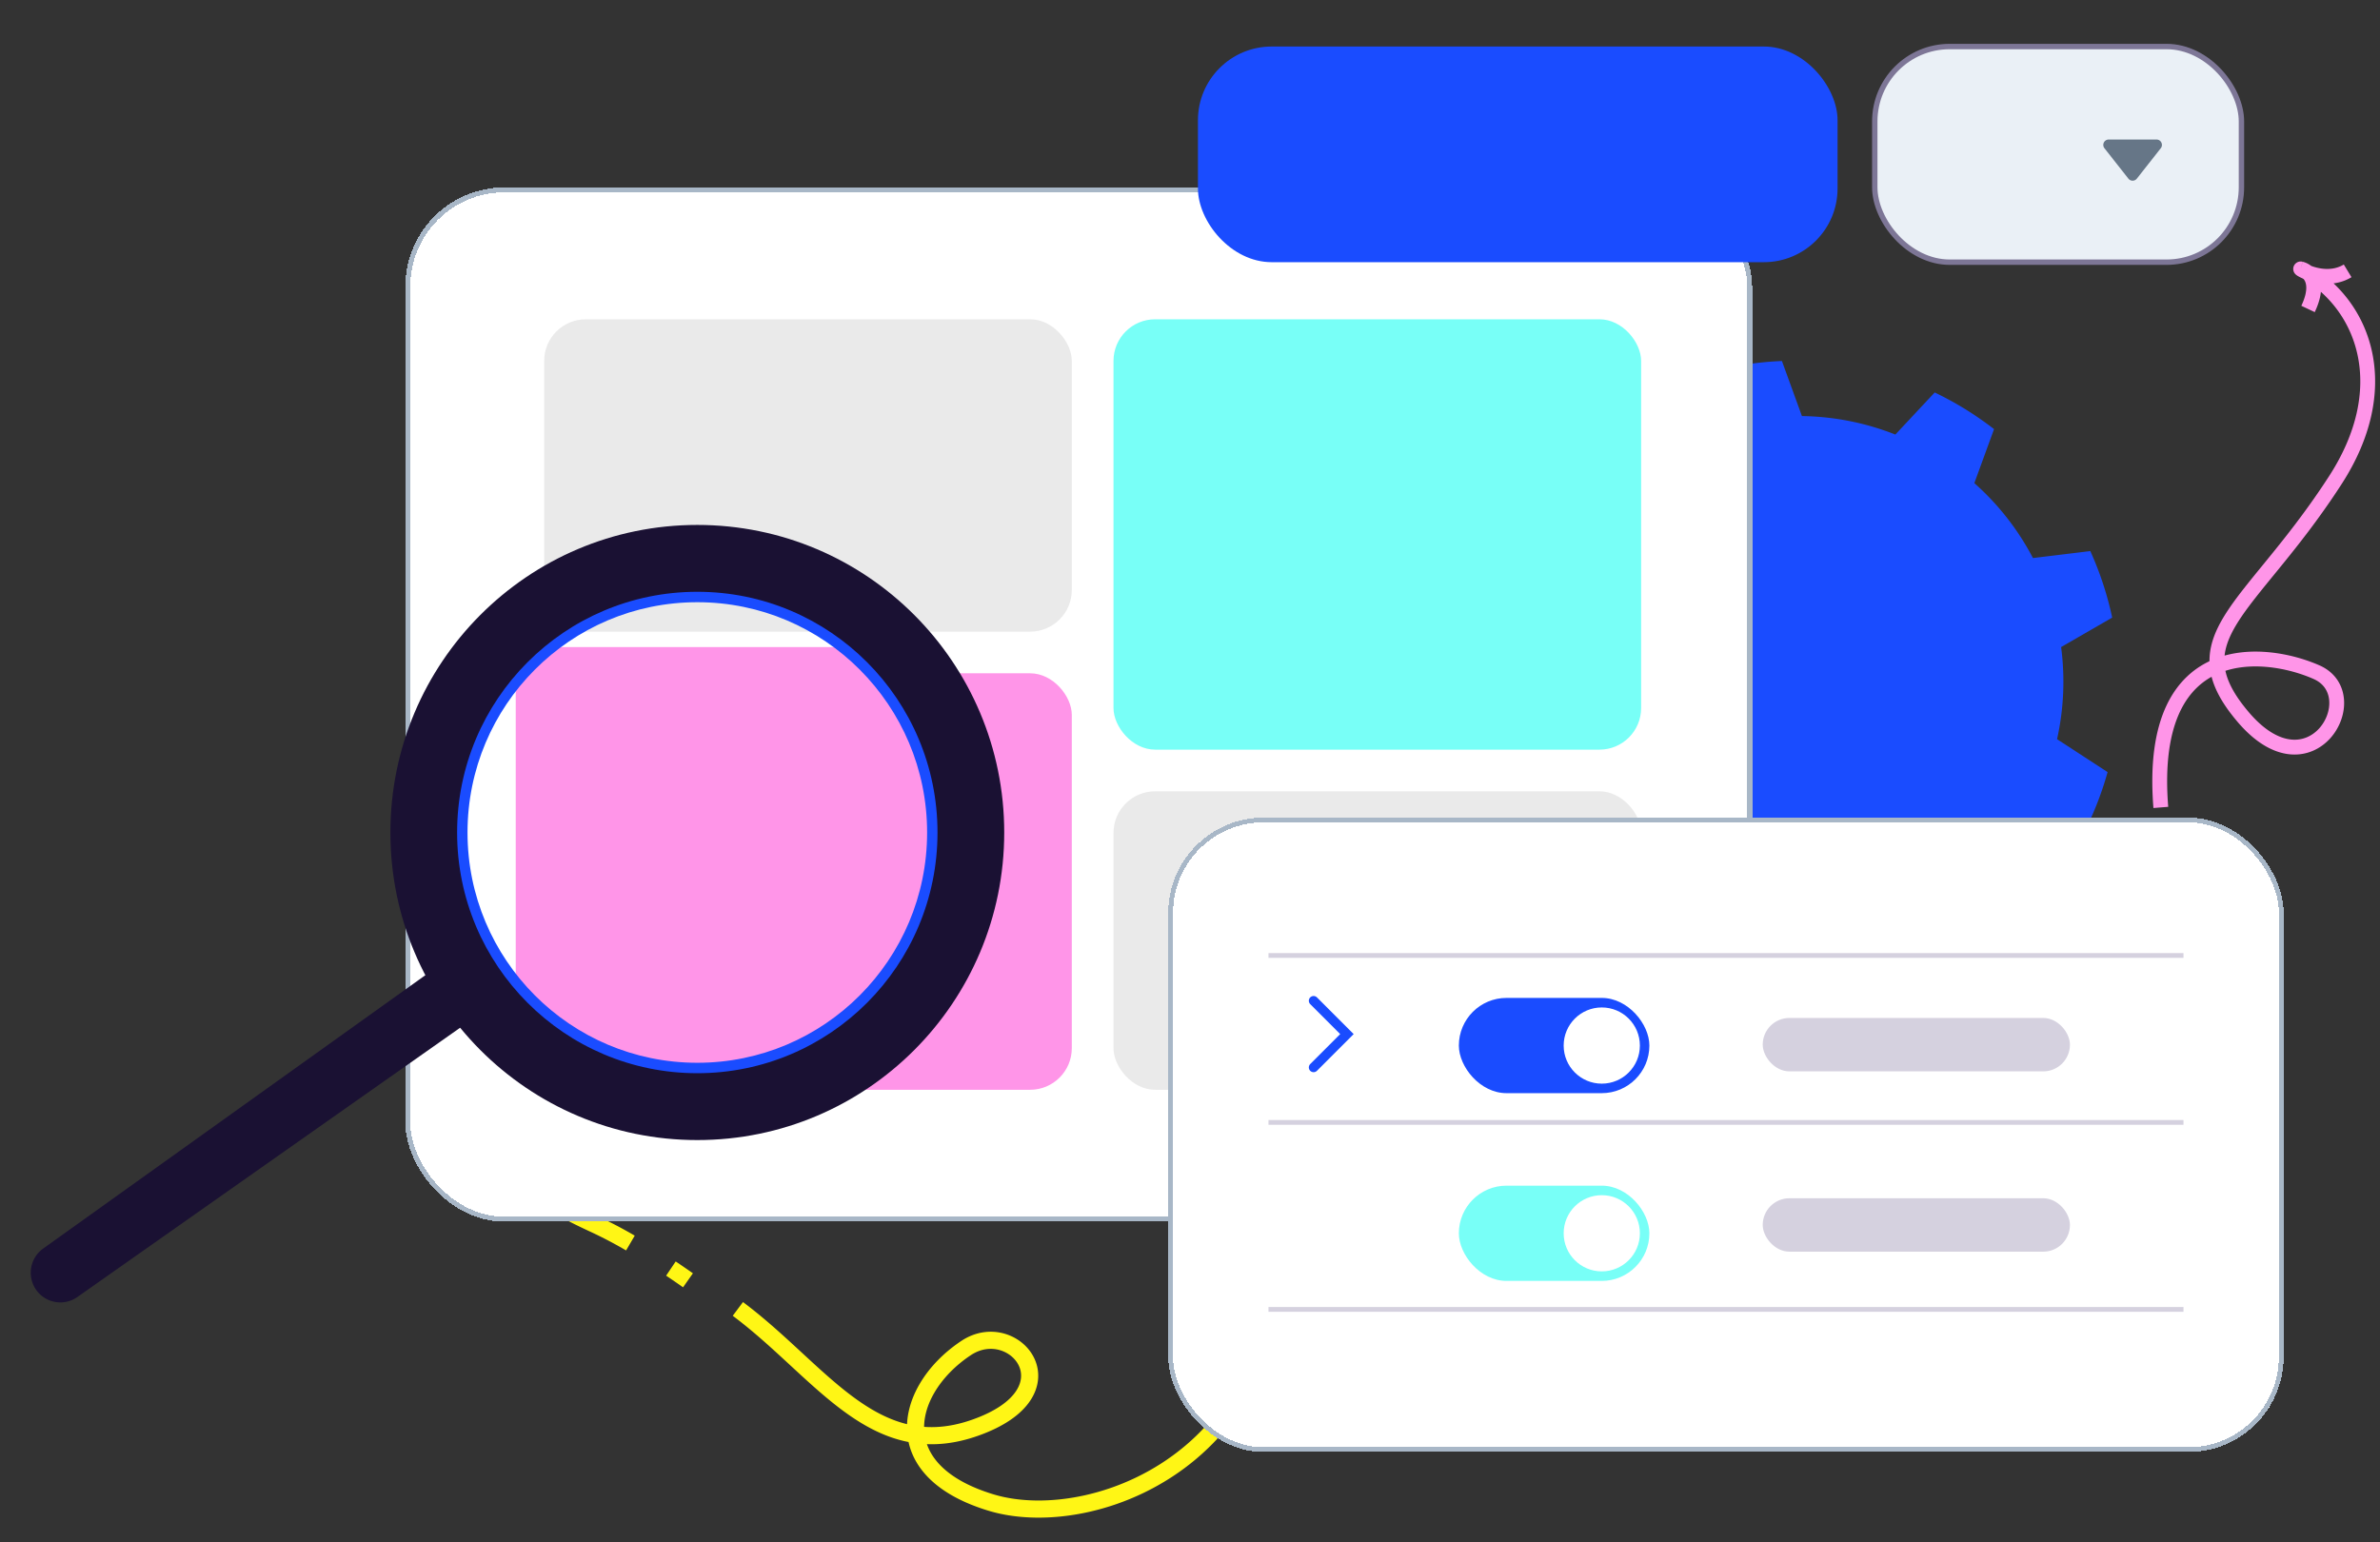
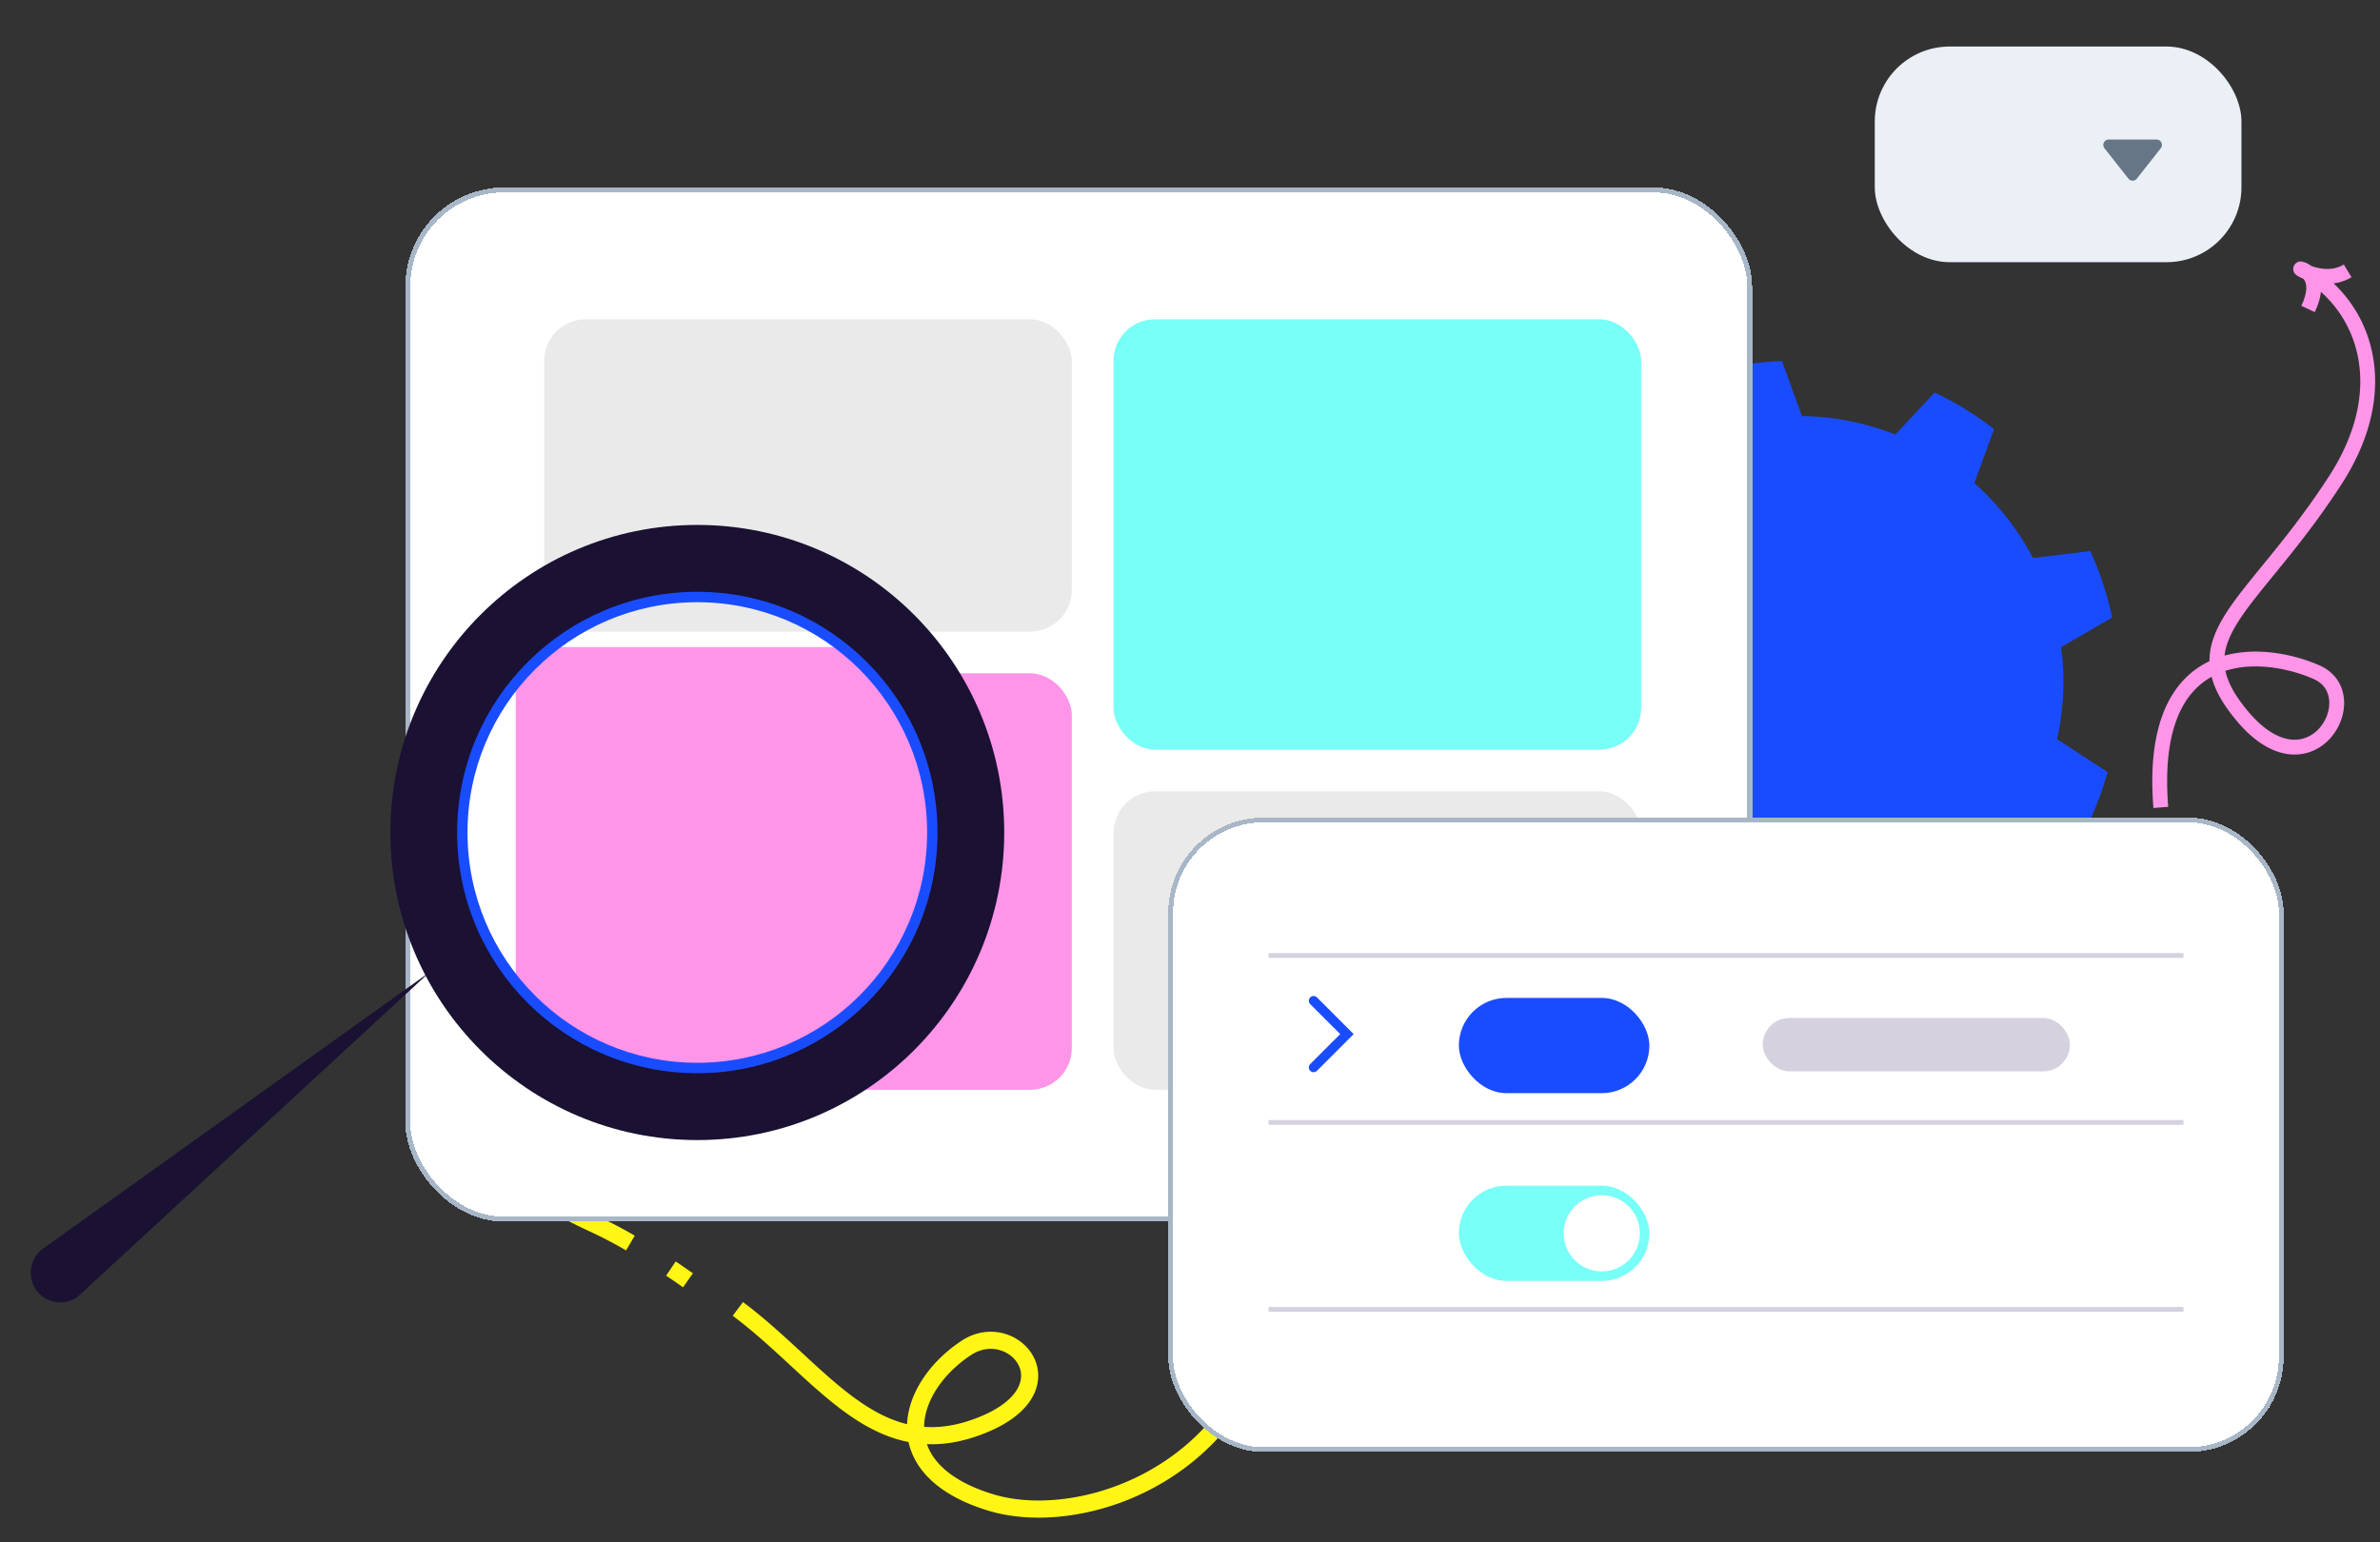
<svg xmlns="http://www.w3.org/2000/svg" width="358" height="232" fill="none">
  <rect width="100%" height="100%" fill="#333333" stroke="none" />
  <path stroke="#FF95E8" stroke-width="2.231" d="M333.507 100.184c.222 2.314 1.425 4.762 3.901 7.676 10.233 12.04 18.884-3.281 11.043-6.736-3.848-1.696-9.924-2.963-14.944-.94Zm0 0c-.696-7.246 8.228-13.174 17.788-27.972 8.804-13.63 4.546-25.75-4.076-31.106m-13.712 59.078c-5.37 2.165-9.533 8.093-8.475 21.288m22.187-80.366c-.115-.071-.23-.141-.347-.21m.347.21a2.744 2.744 0 0 0-.128-.12m.128.12c.825.83 1.321 2.483-.044 5.374m-.303-5.584c-.257-.153-.519-.3-.784-.44m.784.44c-.581-.25-.892-.466-.784-.44m.784.44c.069.03.142.06.219.09m-1.003-.53a2.4 2.4 0 0 1 1.003.53m0 0c1.354.535 3.827 1.105 6.042-.239" />
  <path stroke="#FFF615" stroke-width="2.576" d="M137.781 215.826c-.566-4.744 2.664-9.796 7.552-13.03 7.274-4.815 16.58 6.62 1.347 11.996-3.261 1.151-6.189 1.418-8.899 1.034Zm0 0c.488 4.091 3.798 7.953 11.303 10.226 16.209 4.909 49.665-8.162 41.995-50.233m-53.298 40.007c-9.953-1.407-16.977-11.577-26.791-18.907m-35.215-27.678c-.58 7.969 7.648 12.154 13.625 14.919a65.96 65.96 0 0 1 5.427 2.847m8.661 5.606a157.332 157.332 0 0 0-2.569-1.767" />
  <path style="transform-box:fill-box;transform-origin:center" fill="#1A4CFF" d="m271.047 62.595-3.009-8.283c-3.503.142-6.976.66-10.357 1.539l-.484 9.008a39.846 39.846 0 0 0-12.122 6.825l-8.032-4.645a48.632 48.632 0 0 0-6.929 7.865l5.757 7.661a39.783 39.783 0 0 0-4.639 12.427l-9.67 1.698a48.811 48.811 0 0 0-.24 10.52l9.819 2.28a40.102 40.102 0 0 0 4.166 11.983l-6.556 7.803a48.504 48.504 0 0 0 6.598 8.257l9.168-4.656a40.337 40.337 0 0 0 10.613 6.512l-.007 10.228a48.428 48.428 0 0 0 10.392 2.108l3.959-9.292c4.256.1 8.493-.482 12.543-1.707l6.362 7.592a48.778 48.778 0 0 0 9.338-5.036l-2.801-9.207a39.785 39.785 0 0 0 8.956-9.727l9.226 1.634a48.75 48.75 0 0 0 3.928-9.826l-7.602-4.951a39.851 39.851 0 0 0 .61-13.86l7.684-4.43a49.081 49.081 0 0 0-3.293-10.009l-8.627 1.048a39.678 39.678 0 0 0-8.816-11.273l2.963-8.123a49.454 49.454 0 0 0-8.926-5.514l-5.919 6.331a39.659 39.659 0 0 0-14.053-2.78Z">
    <animateTransform attributeName="transform" attributeType="XML" dur="20s" from="0" repeatCount="indefinite" to="360" type="rotate" />
  </path>
  <rect width="202.592" height="155.599" x="60.972" y="28.192" fill="#fff" rx="14.895" shape-rendering="crispEdges" />
  <rect width="201.847" height="154.854" x="61.345" y="28.565" stroke="#A8B7C7" stroke-width=".745" rx="14.523" shape-rendering="crispEdges" />
  <rect width="79.366" height="46.993" x="81.855" y="48.034" fill="#EAEAEA" rx="6.266" />
  <rect width="79.366" height="44.904" x="167.492" y="119.046" fill="#EAEAEA" rx="6.266" />
  <rect width="79.366" height="64.746" x="167.492" y="48.034" fill="#78FFF7" rx="6.266" />
  <rect width="79.366" height="62.657" x="81.855" y="101.293" fill="#FF95E8" rx="6.266" />
  <rect width="65.81" height="63.579" x="77.578" y="97.35" fill="#FF95E8" rx="6.693" />
  <rect width="167.773" height="95.44" x="175.734" y="123.005" fill="#fff" rx="14.329" shape-rendering="crispEdges" />
  <rect width="167.057" height="94.723" x="176.092" y="123.363" stroke="#A8B7C7" stroke-width=".716" rx="13.971" shape-rendering="crispEdges" />
  <path stroke="#1A4CFF" stroke-linecap="round" stroke-width="1.433" d="m197.59 160.588 5.015-5.016-5.015-5.015" />
  <rect width="28.659" height="14.329" x="219.441" y="150.13" fill="#1A4CFF" rx="7.165" />
-   <circle cx="240.939" cy="157.296" r="5.732" fill="#fff" />
  <rect width="46.213" height="8.037" x="265.148" y="153.144" fill="#D5D1DF" rx="4.019" />
-   <rect width="46.213" height="8.037" x="265.148" y="180.269" fill="#D5D1DF" rx="4.019" />
  <rect width="28.659" height="14.329" x="219.441" y="178.375" fill="#78FFF7" rx="7.165" />
  <circle cx="240.939" cy="185.539" r="5.732" fill="#fff" />
  <path stroke="#D5D1DF" stroke-width=".716" d="M190.805 143.745h137.634M190.805 168.86h137.634M190.805 196.99h137.634" />
  <rect width="55.154" height="32.444" x="282.004" y="7" fill="#EAF0F6" rx="11.273" />
-   <rect width="55.154" height="32.444" x="282.004" y="7" stroke="#7D7696" stroke-linejoin="bevel" stroke-width=".811" rx="11.273" />
-   <path d="M294.981 17.138h4.867M303.905 17.139h4.866M294.981 21.194h4.867M303.905 21.194h4.866M294.981 25.25h4.867M303.905 25.25h4.866M294.981 29.305h4.867M303.905 29.305h4.866" />
  <path fill="#667687" d="M321.425 26.873a.812.812 0 0 1-1.275 0l-3.597-4.569a.811.811 0 0 1 .637-1.313h7.195c.677 0 1.056.781.637 1.313l-3.597 4.57Z" />
-   <rect width="96.212" height="32.444" x="180.195" y="7" fill="#1A4CFF" rx="11.089" />
  <path fill="#1A4CFF" d="M104.89 87.33c-20.891 0-37.827 16.974-37.827 37.914 0 20.939 16.936 37.913 37.827 37.913s37.828-16.974 37.828-37.913c0-20.939-16.936-37.915-37.828-37.915Zm0 72.558c-19.09 0-34.566-15.511-34.566-34.644 0-19.134 15.476-34.646 34.566-34.646 19.09 0 34.566 15.512 34.566 34.646 0 19.133-15.476 34.644-34.566 34.644Z" />
  <path fill="#1A1133" d="M104.889 78.972c-25.497 0-46.166 20.716-46.166 46.272 0 25.556 20.669 46.272 46.166 46.272 25.497 0 46.167-20.717 46.167-46.272s-20.67-46.272-46.167-46.272Zm0 82.485c-19.954 0-36.13-16.213-36.13-36.213s16.176-36.214 36.13-36.214c19.954 0 36.13 16.214 36.13 36.214s-16.176 36.213-36.13 36.213Z" />
-   <path fill="#1A1133" d="m64.615 146.26-58.15 41.596a4.473 4.473 0 0 0-1.043 6.169 4.449 4.449 0 0 0 6.249 1.08l60.213-42.368-7.269-6.477Z" />
+   <path fill="#1A1133" d="m64.615 146.26-58.15 41.596a4.473 4.473 0 0 0-1.043 6.169 4.449 4.449 0 0 0 6.249 1.08Z" />
  <defs>
    <filter id="a" width="301.601" height="209.318" x="51.44" y="22.383" color-interpolation-filters="sRGB" filterUnits="userSpaceOnUse">
      <feFlood flood-opacity="0" result="BackgroundImageFix" />
      <feColorMatrix in="SourceAlpha" result="hardAlpha" values="0 0 0 0 0 0 0 0 0 0 0 0 0 0 0 0 0 0 127 0" />
      <feOffset dy="3.724" />
      <feGaussianBlur stdDeviation="4.766" />
      <feComposite in2="hardAlpha" operator="out" />
      <feColorMatrix values="0 0 0 0 0.098 0 0 0 0 0.071 0 0 0 0 0.192 0 0 0 0.25 0" />
      <feBlend in2="BackgroundImageFix" result="effect1_dropShadow_23_46" />
      <feBlend in="SourceGraphic" in2="effect1_dropShadow_23_46" result="shape" />
    </filter>
    <filter id="b" width="186.115" height="113.782" x="166.563" y="117.416" color-interpolation-filters="sRGB" filterUnits="userSpaceOnUse">
      <feFlood flood-opacity="0" result="BackgroundImageFix" />
      <feColorMatrix in="SourceAlpha" result="hardAlpha" values="0 0 0 0 0 0 0 0 0 0 0 0 0 0 0 0 0 0 127 0" />
      <feOffset dy="3.582" />
      <feGaussianBlur stdDeviation="4.585" />
      <feComposite in2="hardAlpha" operator="out" />
      <feColorMatrix values="0 0 0 0 0.098 0 0 0 0 0.071 0 0 0 0 0.192 0 0 0 0.25 0" />
      <feBlend in2="BackgroundImageFix" result="effect1_dropShadow_23_46" />
      <feBlend in="SourceGraphic" in2="effect1_dropShadow_23_46" result="shape" />
    </filter>
    <filter id="c" width="76.729" height="54.018" x="271.216" y=".268" color-interpolation-filters="sRGB" filterUnits="userSpaceOnUse">
      <feFlood flood-opacity="0" result="BackgroundImageFix" />
      <feColorMatrix in="SourceAlpha" result="hardAlpha" values="0 0 0 0 0 0 0 0 0 0 0 0 0 0 0 0 0 0 127 0" />
      <feOffset dy="4.055" />
      <feGaussianBlur stdDeviation="5.191" />
      <feComposite in2="hardAlpha" operator="out" />
      <feColorMatrix values="0 0 0 0 0.098 0 0 0 0 0.071 0 0 0 0 0.192 0 0 0 0.25 0" />
      <feBlend in2="BackgroundImageFix" result="effect1_dropShadow_23_46" />
      <feBlend in="SourceGraphic" in2="effect1_dropShadow_23_46" result="shape" />
    </filter>
    <filter id="d" width="116.637" height="52.868" x="169.983" y=".777" color-interpolation-filters="sRGB" filterUnits="userSpaceOnUse">
      <feFlood flood-opacity="0" result="BackgroundImageFix" />
      <feColorMatrix in="SourceAlpha" result="hardAlpha" values="0 0 0 0 0 0 0 0 0 0 0 0 0 0 0 0 0 0 127 0" />
      <feOffset dy="3.989" />
      <feGaussianBlur stdDeviation="5.106" />
      <feComposite in2="hardAlpha" operator="out" />
      <feColorMatrix values="0 0 0 0 0.098 0 0 0 0 0.071 0 0 0 0 0.192 0 0 0 0.25 0" />
      <feBlend in2="BackgroundImageFix" result="effect1_dropShadow_23_46" />
      <feBlend in="SourceGraphic" in2="effect1_dropShadow_23_46" result="shape" />
    </filter>
    <clipPath id="e">
      <path fill="#fff" d="M0 77.417h155.044v119.35H0z" />
    </clipPath>
  </defs>
</svg>